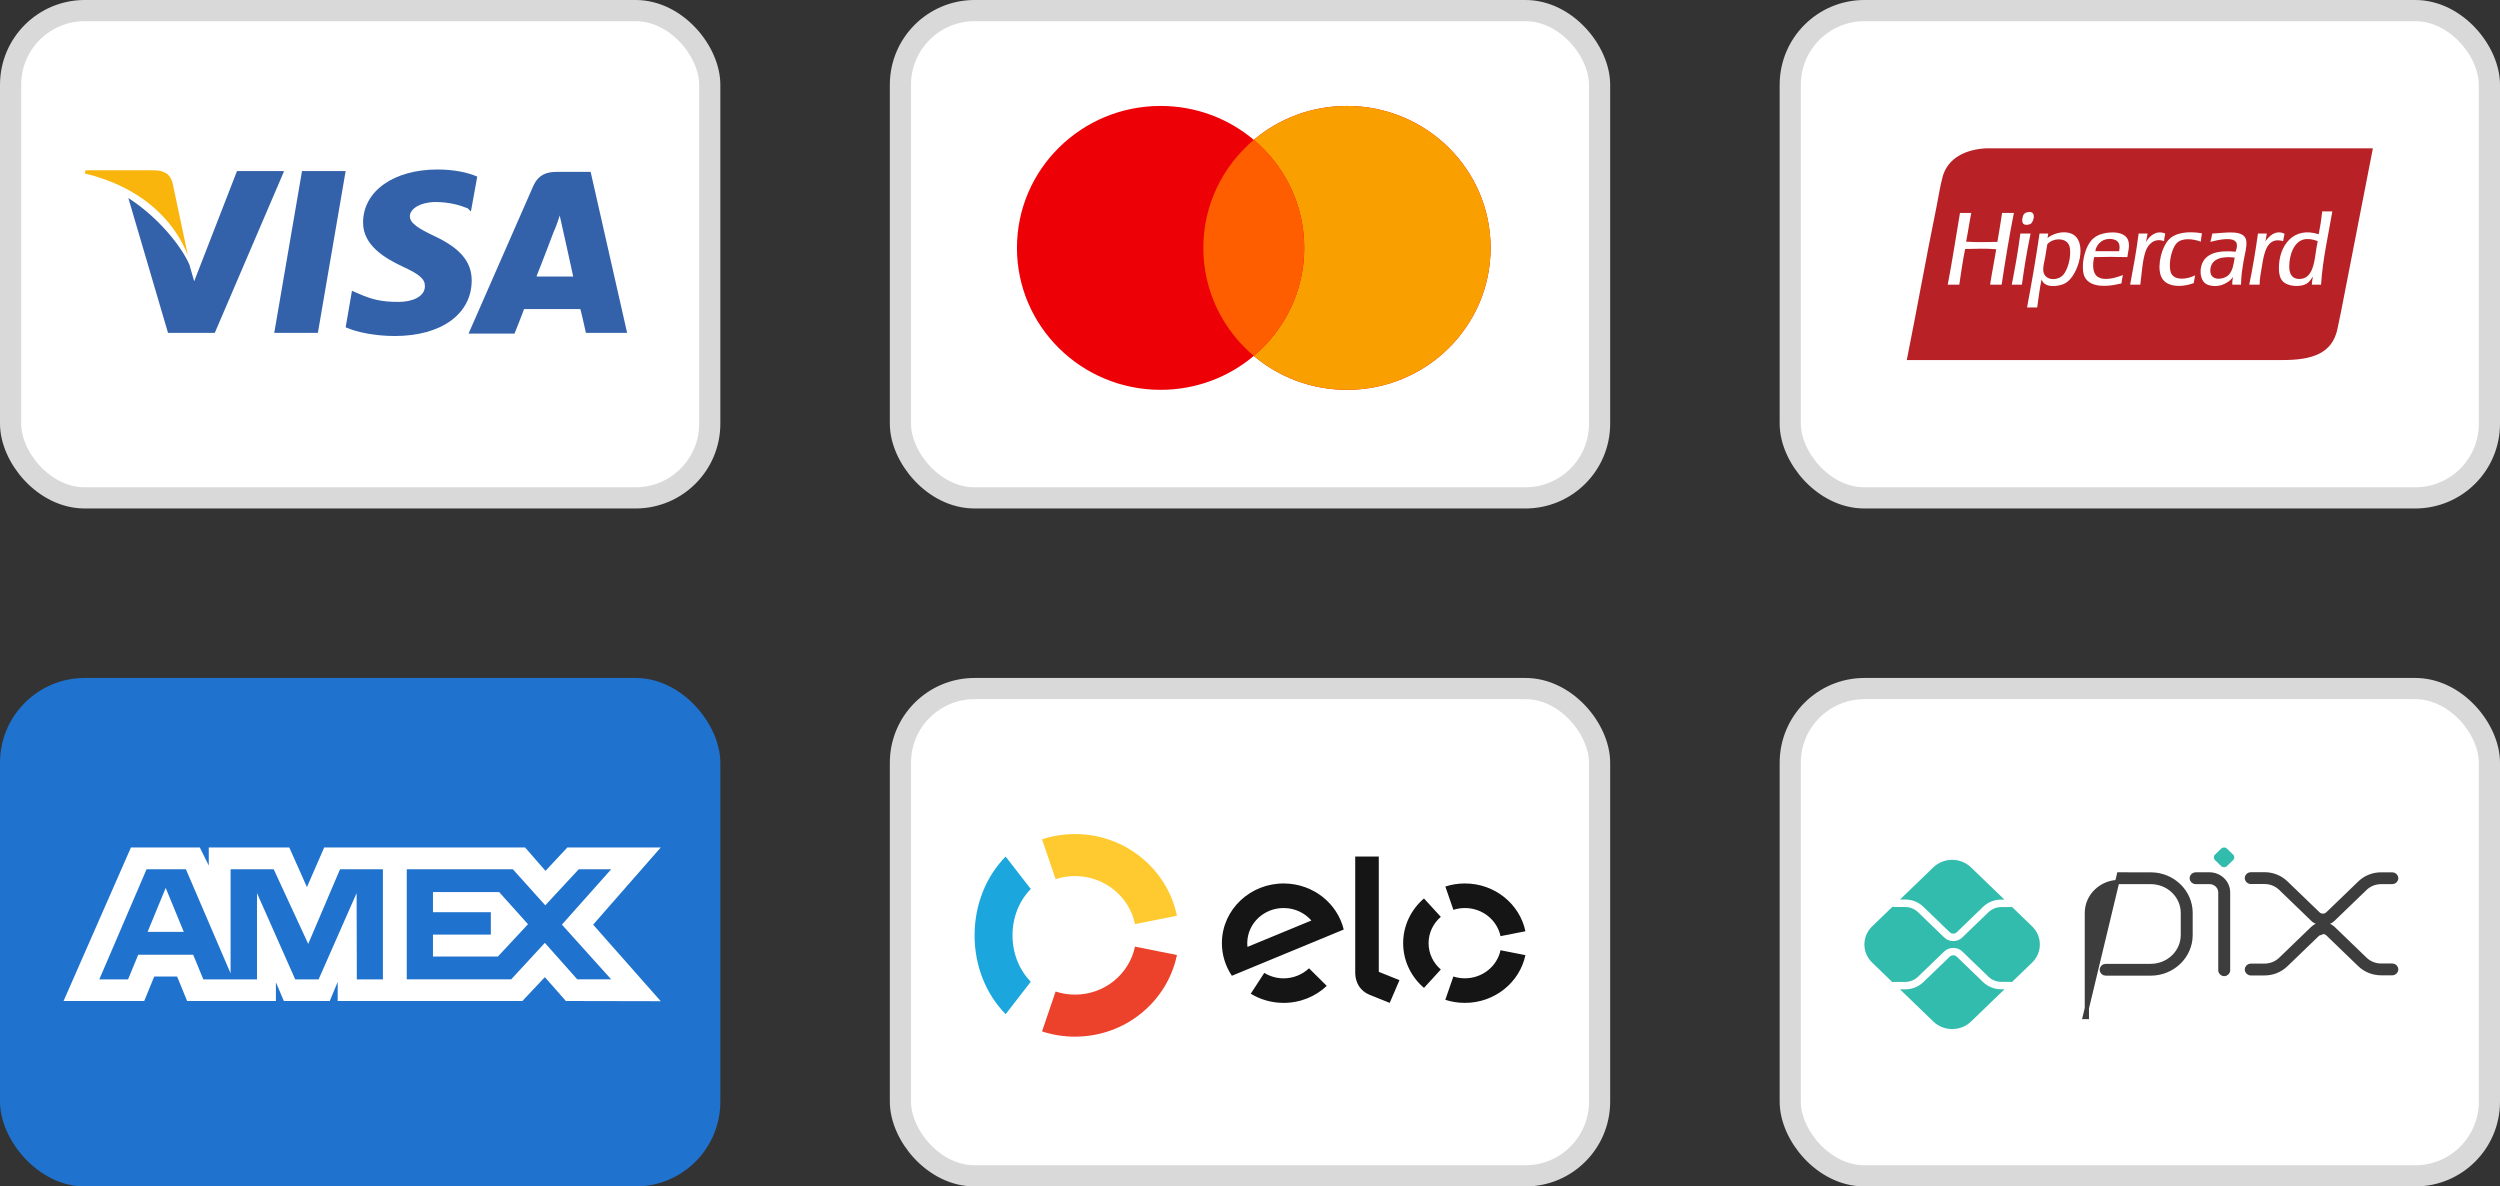
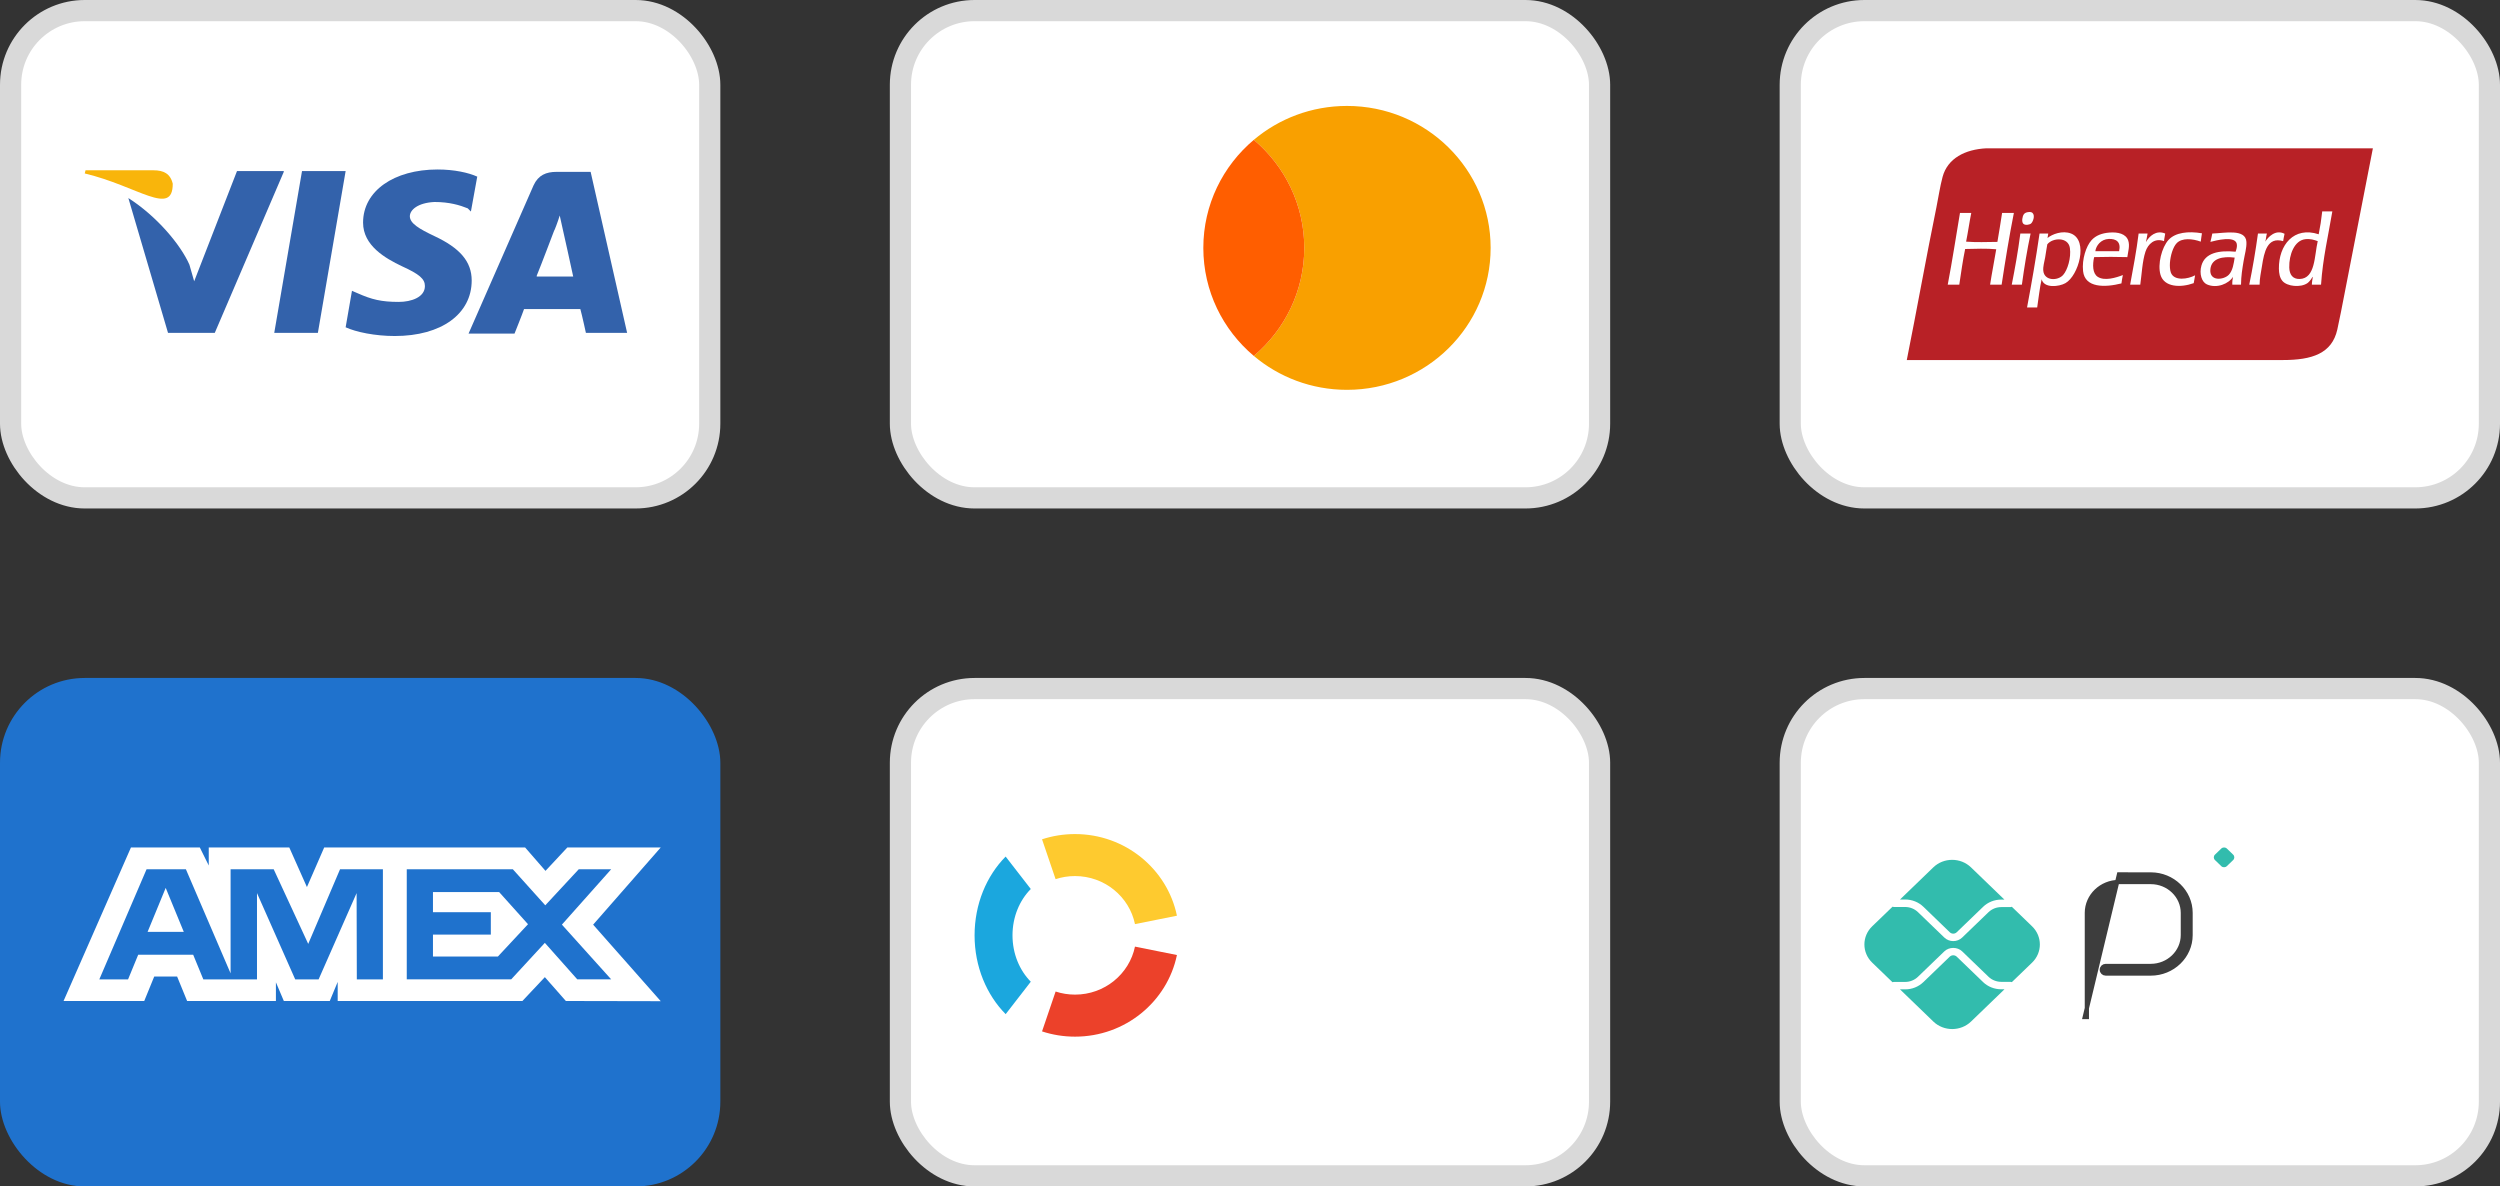
<svg xmlns="http://www.w3.org/2000/svg" width="118" height="56" viewBox="0 0 118 56" fill="none">
  <rect x="0" y="0" width="118" height="56" fill="#333333" stroke="none" />
  <g id="Group 159">
    <g id="Group 141">
      <rect id="BASE" x="42.5" y="0.5" width="33" height="23" rx="3.5" fill="white" stroke="#D9D9D9" />
      <g id="Mastercard">
-         <path id="Left" fill-rule="evenodd" clip-rule="evenodd" d="M59.179 16.799C57.995 17.797 56.459 18.4 54.781 18.4C51.036 18.4 48 15.4 48 11.7C48 8 51.036 5 54.781 5C56.459 5 57.995 5.603 59.179 6.601C60.363 5.603 61.899 5 63.577 5C67.322 5 70.358 8 70.358 11.7C70.358 15.4 67.322 18.4 63.577 18.4C61.899 18.4 60.363 17.797 59.179 16.799Z" fill="#ED0006" />
        <path id="Right" fill-rule="evenodd" clip-rule="evenodd" d="M59.179 16.799C60.637 15.571 61.561 13.742 61.561 11.7C61.561 9.658 60.637 7.829 59.179 6.601C60.363 5.603 61.899 5 63.577 5C67.322 5 70.358 8 70.358 11.7C70.358 15.4 67.322 18.4 63.577 18.4C61.899 18.4 60.363 17.797 59.179 16.799Z" fill="#F9A000" />
        <path id="Middle" fill-rule="evenodd" clip-rule="evenodd" d="M59.179 16.799C60.637 15.571 61.561 13.742 61.561 11.7C61.561 9.658 60.637 7.829 59.179 6.601C57.721 7.829 56.797 9.658 56.797 11.7C56.797 13.742 57.721 15.571 59.179 16.799Z" fill="#FF5E00" />
      </g>
    </g>
    <g id="Group 144">
      <rect id="BASE_2" x="42.5" y="32.5" width="33" height="23" rx="3.5" fill="white" stroke="#D9D9D9" />
      <g id="Elo">
        <path id="Elo_2" d="M49.824 41.496C50.112 41.401 50.42 41.35 50.74 41.35C52.137 41.35 53.303 42.324 53.571 43.618L55.551 43.221C55.097 41.023 53.115 39.368 50.74 39.368C50.196 39.368 49.672 39.455 49.184 39.615L49.824 41.496Z" fill="#FECA2F" />
        <path id="Elo_3" d="M47.467 47.868L48.653 46.337C48.124 45.801 47.79 45.02 47.79 44.148C47.79 43.278 48.123 42.496 48.653 41.961L47.466 40.43C46.567 41.34 46 42.668 46 44.148C46 45.629 46.568 46.958 47.467 47.868Z" fill="#1BA7DE" />
        <path id="Elo_4" d="M53.571 44.68C53.303 45.974 52.138 46.946 50.742 46.946C50.421 46.946 50.113 46.895 49.825 46.8L49.184 48.682C49.673 48.843 50.197 48.93 50.742 48.93C53.115 48.93 55.095 47.276 55.551 45.078L53.571 44.68Z" fill="#EC412A" />
-         <path id="Elo_5" fill-rule="evenodd" clip-rule="evenodd" d="M65.079 40.43V45.871L66.056 46.263L65.594 47.336L64.628 46.948C64.411 46.857 64.264 46.718 64.153 46.562C64.046 46.401 63.966 46.182 63.966 45.886V40.43H65.079ZM57.674 44.474C57.698 42.918 59.023 41.676 60.631 41.7C61.996 41.721 63.127 42.645 63.424 43.874L58.145 46.056C57.839 45.603 57.664 45.057 57.674 44.474ZM58.882 44.693C58.874 44.627 58.869 44.56 58.871 44.493C58.886 43.576 59.666 42.844 60.614 42.86C61.13 42.866 61.587 43.095 61.897 43.448L58.882 44.693ZM61.786 45.703C61.468 46.002 61.036 46.184 60.56 46.178C60.233 46.172 59.931 46.078 59.674 45.92L59.036 46.903C59.473 47.17 59.988 47.328 60.543 47.336C61.351 47.348 62.087 47.041 62.623 46.534L61.786 45.703ZM69.143 42.859C68.953 42.859 68.77 42.889 68.6 42.945L68.22 41.844C68.51 41.75 68.82 41.699 69.143 41.699C70.554 41.699 71.73 42.668 72 43.955L70.824 44.187C70.665 43.429 69.973 42.859 69.143 42.859ZM67.212 46.629L68.007 45.76C67.652 45.456 67.429 45.012 67.429 44.518C67.429 44.023 67.652 43.58 68.007 43.276L67.211 42.407C66.609 42.924 66.229 43.678 66.229 44.518C66.229 45.358 66.609 46.112 67.212 46.629ZM69.143 46.176C69.972 46.176 70.664 45.607 70.824 44.851L72 45.083C71.728 46.369 70.552 47.336 69.143 47.336C68.82 47.336 68.509 47.285 68.218 47.191L68.599 46.091C68.77 46.146 68.953 46.176 69.143 46.176Z" fill="#151515" />
      </g>
    </g>
    <g id="Group 147">
      <rect id="BASE_3" y="32" width="34" height="24" rx="4" fill="#1F72CD" />
      <path id="AMEX" fill-rule="evenodd" clip-rule="evenodd" d="M6.181 40L3 47.247H6.808L7.28 46.091H8.359L8.832 47.247H13.023V46.365L13.397 47.247H15.565L15.939 46.346V47.247H24.657L25.717 46.121L26.709 47.247L31.187 47.256L27.996 43.644L31.187 40H26.779L25.747 41.105L24.785 40H15.302L14.487 41.87L13.654 40H9.853V40.852L9.431 40H6.181ZM6.918 41.029H8.774L10.884 45.943V41.029H12.918L14.548 44.552L16.05 41.029H18.073V46.229H16.842L16.832 42.154L15.037 46.229H13.935L12.13 42.154V46.229H9.598L9.118 45.063H6.523L6.044 46.228H4.687L6.918 41.029ZM24.206 41.029H19.199V46.226H24.128L25.717 44.503L27.248 46.226H28.848L26.522 43.642L28.848 41.029H27.317L25.737 42.731L24.206 41.029ZM7.821 41.909L6.966 43.985H8.675L7.821 41.909ZM20.436 43.055V42.106V42.105H23.559L24.922 43.623L23.499 45.15H20.436V44.113H23.167V43.055H20.436Z" fill="white" />
    </g>
    <g id="Group 158">
      <rect id="BASE_4" x="0.5" y="0.5" width="33" height="23" rx="3.5" fill="white" stroke="#D9D9D9" />
      <g id="visa">
        <path id="Vector" d="M27.878 8.112H26.269C25.782 8.112 25.408 8.262 25.184 8.749L22.115 15.747H24.285C24.285 15.747 24.66 14.812 24.735 14.587C24.959 14.587 27.092 14.587 27.392 14.587C27.467 14.849 27.654 15.71 27.654 15.71H29.6L27.878 8.112ZM25.333 13.015C25.52 12.566 26.157 10.882 26.157 10.882C26.157 10.919 26.344 10.433 26.419 10.171L26.568 10.845C26.568 10.845 26.98 12.678 27.055 13.053H25.333V13.015Z" fill="#3362AB" />
        <path id="Vector_2" d="M22.264 13.24C22.264 14.812 20.842 15.86 18.634 15.86C17.698 15.86 16.8 15.672 16.314 15.448L16.613 13.726L16.875 13.839C17.549 14.138 17.998 14.25 18.821 14.25C19.42 14.25 20.056 14.026 20.056 13.502C20.056 13.165 19.794 12.94 18.971 12.566C18.185 12.192 17.137 11.593 17.137 10.508C17.137 9.011 18.596 8 20.655 8C21.441 8 22.115 8.15 22.526 8.337L22.227 9.984L22.077 9.834C21.703 9.684 21.216 9.534 20.505 9.534C19.719 9.572 19.345 9.909 19.345 10.208C19.345 10.545 19.794 10.807 20.505 11.144C21.703 11.705 22.264 12.341 22.264 13.24Z" fill="#3362AB" />
-         <path id="Vector_3" d="M4 8.187L4.037 8.038H7.256C7.705 8.038 8.042 8.187 8.154 8.674L8.866 12.042C8.154 10.246 6.508 8.786 4 8.187Z" fill="#F9B50B" />
+         <path id="Vector_3" d="M4 8.187L4.037 8.038H7.256C7.705 8.038 8.042 8.187 8.154 8.674C8.154 10.246 6.508 8.786 4 8.187Z" fill="#F9B50B" />
        <path id="Vector_4" d="M13.394 8.113L10.138 15.71H7.93L6.058 9.348C7.406 10.209 8.529 11.556 8.94 12.492L9.165 13.277L11.186 8.075H13.394V8.113Z" fill="#3362AB" />
        <path id="Vector_5" d="M14.255 8.075H16.314L15.004 15.71H12.945L14.255 8.075Z" fill="#3362AB" />
      </g>
    </g>
    <g id="Group 161">
      <rect id="BASE_5" x="84.5" y="0.5" width="33" height="23" rx="3.5" fill="white" stroke="#D9D9D9" />
      <g id="Group">
        <path id="Vector_6" d="M96.04 7H93.759C92.752 7.05 91.928 7.473 91.691 8.346C91.567 8.802 91.498 9.302 91.401 9.774C90.909 12.175 90.472 14.641 90 16.994H107.751C109.124 16.994 110.066 16.691 110.321 15.555C110.439 15.027 110.552 14.429 110.665 13.848C111.107 11.586 111.548 9.325 112 7H96.04Z" fill="#B82126" />
        <path id="Vector_7" d="M105.198 12.971C104.952 13.222 104.261 13.294 104.331 12.693C104.39 12.193 104.911 12.087 105.476 12.159C105.434 12.432 105.386 12.779 105.198 12.971ZM104.42 11.023C104.397 11.161 104.361 11.285 104.331 11.417C104.613 11.343 105.491 11.117 105.576 11.51C105.604 11.64 105.555 11.779 105.52 11.881C104.726 11.803 104.079 11.94 103.909 12.53C103.795 12.925 103.922 13.315 104.165 13.423C104.632 13.632 105.201 13.393 105.398 13.064C105.378 13.178 105.358 13.293 105.365 13.435H105.776C105.78 13.024 105.837 12.691 105.898 12.322C105.95 12.007 106.047 11.695 106.031 11.417C105.996 10.781 104.986 11.006 104.42 11.023ZM108.542 13.168C108.22 13.175 108.061 12.967 108.053 12.623C108.04 12.02 108.294 11.35 108.809 11.29C109.048 11.262 109.222 11.32 109.397 11.382C109.236 12.06 109.294 13.151 108.542 13.168ZM109.609 9.979C109.568 10.354 109.513 10.714 109.442 11.058C108.27 10.671 107.551 11.57 107.564 12.681C107.567 12.896 107.602 13.109 107.731 13.261C107.953 13.523 108.588 13.585 108.909 13.365C108.971 13.322 109.034 13.245 109.075 13.191C109.106 13.151 109.155 13.045 109.164 13.075C109.147 13.193 109.122 13.302 109.12 13.435H109.553C109.637 12.184 109.895 11.117 110.086 9.979H109.609ZM97.377 12.982C97.121 13.265 96.493 13.261 96.444 12.785C96.422 12.579 96.496 12.362 96.532 12.148C96.569 11.931 96.596 11.723 96.632 11.533C96.884 11.212 97.624 11.174 97.699 11.707C97.764 12.17 97.588 12.748 97.377 12.982ZM97.755 11.023C97.35 10.864 96.857 11.054 96.644 11.234C96.645 11.242 96.639 11.243 96.632 11.243C96.636 11.24 96.64 11.237 96.644 11.234C96.644 11.233 96.644 11.232 96.644 11.232C96.647 11.154 96.673 11.1 96.677 11.023H96.266C96.095 12.212 95.891 13.368 95.677 14.513H96.155C96.224 14.067 96.27 13.597 96.366 13.18C96.475 13.619 97.187 13.535 97.488 13.365C98.108 13.015 98.587 11.349 97.755 11.023ZM100.021 11.858H98.899C98.934 11.589 99.166 11.293 99.532 11.278C99.876 11.264 100.123 11.41 100.021 11.858ZM99.565 10.977C99.22 11.004 98.928 11.108 98.721 11.336C98.467 11.616 98.261 12.234 98.321 12.797C98.407 13.6 99.365 13.571 100.132 13.377C100.145 13.236 100.178 13.115 100.199 12.982C99.883 13.106 99.335 13.278 99.01 13.064C98.765 12.902 98.763 12.492 98.843 12.136C99.359 12.119 99.894 12.122 100.41 12.136C100.442 11.884 100.536 11.608 100.454 11.359C100.346 11.03 99.959 10.945 99.565 10.977ZM95.366 11.023C95.353 11.025 95.354 11.041 95.355 11.058C95.25 11.879 95.107 12.662 94.955 13.435H95.433C95.547 12.607 95.679 11.798 95.844 11.023H95.366ZM107.831 11.035C107.409 10.814 107.057 11.184 106.92 11.406C106.959 11.292 106.961 11.14 106.998 11.023H106.576C106.462 11.851 106.325 12.655 106.165 13.435H106.653C106.656 13.115 106.717 12.879 106.764 12.565C106.867 11.896 107.017 11.162 107.764 11.382C107.789 11.269 107.8 11.141 107.831 11.035ZM102.465 12.867C102.421 12.748 102.41 12.552 102.421 12.403C102.445 12.068 102.562 11.66 102.743 11.475C102.992 11.22 103.484 11.262 103.876 11.406C103.888 11.268 103.915 11.145 103.932 11.011C103.288 10.902 102.678 10.97 102.354 11.324C102.037 11.671 101.829 12.469 101.976 12.971C102.148 13.558 102.919 13.59 103.543 13.365C103.57 13.247 103.585 13.115 103.609 12.994C103.268 13.179 102.617 13.275 102.465 12.867ZM102.198 11.023C101.775 10.844 101.442 11.146 101.287 11.429C101.322 11.303 101.337 11.156 101.365 11.023H100.943C100.84 11.858 100.688 12.643 100.543 13.435H101.021C101.088 12.964 101.117 12.331 101.265 11.881C101.384 11.522 101.695 11.215 102.143 11.382C102.149 11.25 102.186 11.149 102.198 11.023ZM94.499 10.049C94.431 10.511 94.354 10.964 94.277 11.417C93.782 11.423 93.277 11.443 92.8 11.406C92.89 10.963 92.954 10.493 93.044 10.049H92.511C92.32 11.179 92.146 12.328 91.933 13.435H92.478C92.563 12.867 92.643 12.293 92.755 11.753C93.219 11.742 93.776 11.721 94.222 11.765C94.13 12.326 94.019 12.867 93.933 13.435H94.477C94.652 12.288 94.836 11.15 95.055 10.049H94.499ZM95.855 10.559C95.95 10.491 96.073 10.179 95.933 10.049C95.888 10.008 95.814 9.996 95.71 10.014C95.614 10.031 95.559 10.065 95.522 10.119C95.461 10.204 95.406 10.463 95.499 10.559C95.59 10.653 95.794 10.603 95.855 10.559Z" fill="white" />
      </g>
    </g>
    <g id="Group 743">
      <rect id="BASE_6" x="84.5" y="32.5" width="33" height="23" rx="3.5" fill="white" stroke="#D9D9D9" />
      <g id="Group 146">
        <g id="Group_2">
          <path id="Vector_8" d="M100.016 41.272H100.016L98.4 48.004H98.5V48.004V43.088C98.5 42.288 99.177 41.63 100.015 41.63C100.016 41.63 100.016 41.63 100.016 41.63L101.52 41.632C101.52 41.632 101.52 41.632 101.52 41.632C102.357 41.634 103.031 42.291 103.031 43.088V43.088V44.135C103.031 44.935 102.354 45.593 101.515 45.593H99.388C99.291 45.593 99.206 45.67 99.206 45.772C99.206 45.875 99.291 45.951 99.388 45.951H101.515H101.515C102.548 45.951 103.395 45.14 103.395 44.135V43.088C103.395 42.086 102.551 41.276 101.521 41.274L101.521 41.274L100.016 41.272Z" fill="#3D3D3D" stroke="#3D3D3D" stroke-width="0.2" />
        </g>
        <g id="Group_3">
-           <path id="Vector_9" d="M104.801 45.795C104.801 45.897 104.886 45.974 104.983 45.974C105.08 45.974 105.165 45.897 105.165 45.795V42.123C105.165 41.65 104.767 41.272 104.286 41.272H103.633C103.536 41.272 103.451 41.348 103.451 41.451C103.451 41.553 103.536 41.63 103.633 41.63H104.286C104.573 41.63 104.801 41.855 104.801 42.123V45.795Z" fill="#3D3D3D" stroke="#3D3D3D" stroke-width="0.2" />
-         </g>
+           </g>
        <path id="Vector_10" d="M104.843 40.881L104.547 40.595C104.473 40.524 104.473 40.409 104.547 40.339L104.843 40.053C104.916 39.982 105.036 39.982 105.109 40.053L105.405 40.339C105.478 40.409 105.478 40.524 105.405 40.595L105.108 40.881C105.034 40.952 104.915 40.952 104.842 40.881" fill="#32BCAD" />
        <g id="Group_4">
-           <path id="Vector_11" d="M107.899 41.673L107.899 41.673C107.627 41.411 107.266 41.267 106.884 41.267H106.884H106.884H106.884H106.884H106.884H106.884H106.884H106.884H106.884H106.884H106.884H106.884H106.884H106.884H106.884H106.884H106.884H106.884H106.884H106.884H106.884H106.884H106.884H106.884H106.884H106.884H106.884H106.884H106.884H106.884H106.884H106.884H106.884H106.884H106.884H106.884H106.884H106.884H106.884H106.884H106.884H106.884H106.884H106.884H106.884H106.884H106.884H106.884H106.884H106.884H106.884H106.884H106.884H106.884H106.884H106.884H106.884H106.884H106.884H106.884H106.884H106.884H106.884H106.884H106.884H106.884H106.884H106.884H106.884H106.884H106.884H106.884H106.884H106.884H106.884H106.884H106.884H106.884H106.884H106.884H106.884H106.884H106.884H106.884H106.884H106.884H106.884H106.884H106.884H106.884H106.884H106.884H106.884H106.884H106.884H106.884H106.884H106.884H106.884H106.884H106.884H106.884H106.884H106.884H106.884H106.884H106.884H106.884H106.884H106.884H106.884H106.884H106.884H106.884H106.884H106.884H106.884H106.884H106.884H106.884H106.884H106.884H106.884H106.884H106.884H106.884H106.884H106.884H106.884H106.884H106.884H106.884H106.884H106.884H106.884H106.884H106.884H106.884H106.884H106.884H106.884H106.884H106.884H106.884H106.884H106.884H106.884H106.884H106.884H106.884H106.884H106.884H106.884H106.884H106.884H106.884H106.884H106.884H106.884H106.884H106.884H106.884H106.884H106.884H106.884H106.884H106.884H106.884H106.884H106.884H106.884H106.884H106.884H106.884H106.884H106.884H106.884H106.884H106.884H106.884H106.884H106.884H106.884H106.884H106.884H106.884H106.884H106.884H106.884H106.884H106.884H106.884H106.884H106.884H106.884H106.884H106.884H106.884H106.884H106.884H106.884H106.884H106.884H106.884H106.884H106.884H106.884H106.884H106.884H106.884H106.884H106.884H106.884H106.884H106.884H106.884H106.884H106.884H106.884H106.884H106.884H106.884H106.884H106.884H106.884H106.884H106.884H106.884H106.884H106.884H106.884H106.884H106.884H106.884H106.884H106.884H106.884H106.884H106.884H106.884H106.884H106.884H106.884H106.884H106.884H106.884H106.884H106.884H106.884H106.884H106.884H106.884H106.884H106.884H106.884H106.884H106.884H106.884H106.884H106.884H106.884H106.884H106.884H106.884H106.884H106.884H106.884H106.884H106.884H106.884H106.884H106.884H106.884H106.884H106.884H106.884H106.884H106.884H106.884H106.884H106.884H106.884H106.884H106.884H106.884H106.884H106.884H106.884H106.884H106.884H106.884H106.884H106.884H106.884H106.884H106.884H106.884H106.884H106.884H106.884H106.884H106.884H106.884H106.884H106.884H106.884H106.884H106.884H106.884H106.884H106.884H106.884H106.884H106.884H106.884H106.884H106.884H106.884H106.884H106.884H106.884H106.884H106.884H106.884H106.884H106.884H106.884H106.884H106.884H106.884H106.884H106.884H106.884H106.884H106.884H106.884H106.884H106.884H106.884H106.884H106.884H106.884H106.884H106.884H106.884H106.884H106.884H106.884H106.884H106.884H106.884H106.884H106.884H106.884H106.884H106.884H106.884H106.883H106.883H106.883H106.883H106.883H106.883H106.883H106.883H106.883H106.883H106.883H106.883H106.883H106.883H106.883H106.883H106.883H106.883H106.883H106.883H106.883H106.883H106.883H106.883H106.883H106.883H106.883H106.883H106.883H106.883H106.883H106.883H106.883H106.883H106.883H106.883H106.883H106.883H106.883H106.883H106.883H106.883H106.883H106.883H106.883H106.883H106.883H106.883H106.883H106.883H106.883H106.883H106.883H106.883H106.883H106.883H106.883H106.883H106.883H106.883H106.883H106.883H106.883H106.883H106.883H106.883H106.883H106.883H106.883H106.883H106.883H106.883H106.883H106.883H106.883H106.883H106.883H106.883H106.883H106.883H106.883H106.883H106.883H106.883H106.883H106.883H106.883H106.883H106.883H106.883H106.883H106.883H106.883H106.883H106.883H106.883H106.883H106.883H106.883H106.883H106.883H106.883H106.236C106.139 41.267 106.054 41.344 106.054 41.446C106.054 41.549 106.139 41.626 106.236 41.626H106.883H106.883H106.883H106.883H106.883H106.883H106.883H106.883H106.883H106.883H106.883H106.883H106.883H106.883H106.883H106.883H106.883H106.883H106.883H106.883H106.883H106.883H106.883H106.883H106.883H106.883H106.883H106.883H106.883H106.883H106.883H106.883H106.883H106.883H106.883H106.883H106.883H106.883H106.883H106.883H106.883H106.883H106.883H106.883H106.883H106.883H106.883H106.883H106.883H106.883H106.883H106.883H106.883H106.883H106.883H106.883H106.883H106.883H106.883H106.883H106.883H106.883H106.883H106.883H106.883H106.883H106.883H106.883H106.883H106.883H106.883H106.883H106.883H106.883H106.883H106.883H106.883H106.883H106.883H106.883H106.883H106.883H106.883H106.883H106.883H106.883H106.883H106.883H106.883H106.883H106.883H106.883H106.883H106.883H106.883H106.883H106.883H106.883H106.883H106.883H106.883H106.883H106.883H106.883H106.883H106.883H106.883H106.883H106.883H106.883H106.883H106.883H106.883H106.883H106.883H106.883H106.883H106.883H106.883H106.883H106.883H106.883H106.883H106.883H106.883H106.883H106.883H106.884H106.884H106.884H106.884H106.884H106.884H106.884H106.884H106.884H106.884H106.884H106.884H106.884H106.884H106.884H106.884H106.884H106.884H106.884H106.884H106.884H106.884H106.884H106.884H106.884H106.884H106.884H106.884H106.884H106.884H106.884H106.884H106.884H106.884H106.884H106.884H106.884H106.884H106.884H106.884H106.884H106.884H106.884H106.884H106.884H106.884H106.884H106.884H106.884H106.884H106.884H106.884H106.884H106.884H106.884H106.884H106.884H106.884H106.884H106.884H106.884H106.884H106.884H106.884H106.884H106.884H106.884H106.884H106.884H106.884H106.884H106.884H106.884H106.884H106.884H106.884H106.884H106.884H106.884H106.884H106.884H106.884H106.884H106.884H106.884H106.884H106.884H106.884H106.884H106.884H106.884H106.884H106.884H106.884H106.884H106.884H106.884H106.884H106.884H106.884H106.884H106.884H106.884H106.884H106.884H106.884H106.884H106.884H106.884H106.884H106.884H106.884H106.884H106.884H106.884H106.884H106.884H106.884H106.884H106.884H106.884H106.884H106.884H106.884H106.884H106.884H106.884H106.884H106.884H106.884H106.884H106.884H106.884H106.884H106.884H106.884H106.884H106.884H106.884H106.884H106.884H106.884H106.884H106.884H106.884H106.884H106.884H106.884H106.884H106.884H106.884H106.884H106.884H106.884H106.884H106.884H106.884H106.884H106.884H106.884H106.884H106.884H106.884H106.884H106.884H106.884H106.884H106.884H106.884H106.884H106.884H106.884H106.884H106.884H106.884H106.884H106.884H106.884H106.884H106.884H106.884H106.884H106.884H106.884H106.884H106.884H106.884H106.884H106.884H106.884H106.884H106.884H106.884H106.884H106.884H106.884H106.884H106.884H106.884H106.884H106.884H106.884H106.884H106.884H106.884H106.884H106.884H106.884H106.884H106.884H106.884H106.884H106.884H106.884H106.884H106.884H106.884H106.884H106.884H106.884H106.884H106.884H106.884H106.884H106.884H106.884H106.884H106.884H106.884H106.884H106.884H106.884H106.884H106.884H106.884H106.884H106.884H106.884H106.884H106.884H106.884H106.884H106.884H106.884H106.884H106.884H106.884H106.884H106.884H106.884H106.884H106.884H106.884H106.884H106.884H106.884H106.884H106.884H106.884H106.884H106.884H106.884H106.884H106.884H106.884H106.884H106.884H106.884H106.884H106.884H106.884H106.884H106.884H106.884H106.884H106.884H106.884H106.884H106.884H106.884H106.884H106.884H106.884H106.884H106.884H106.884H106.884H106.884H106.884H106.884H106.884H106.884H106.884H106.884H106.884H106.884H106.884H106.884H106.884H106.884H106.884H106.884H106.884H106.884H106.884H106.884H106.884H106.884H106.884H106.884H106.884H106.884H106.884H106.884H106.884H106.884H106.884H106.884H106.884H106.884H106.884H106.884H106.884H106.884H106.884H106.884H106.884H106.884H106.884H106.884H106.884H106.884H106.884H106.884H106.884H106.884H106.884H106.884H106.884H106.884H106.884H106.884H106.884H106.884H106.884H106.884H106.884H106.884H106.884H106.884H106.884H106.884H106.884H106.884H106.884H106.884H106.884H106.884H106.884H106.884H106.884H106.884H106.884H106.884H106.884H106.884H106.884H106.884H106.884H106.884H106.884H106.884H106.884H106.884H106.884H106.884H106.884H106.884H106.884H106.884H106.884H106.884H106.884H106.884H106.884H106.884C107.172 41.626 107.441 41.733 107.644 41.929L109.158 43.389L109.227 43.317L109.158 43.389L109.158 43.389C109.292 43.518 109.467 43.582 109.641 43.582C109.814 43.582 109.989 43.519 110.122 43.39L110.123 43.389L110.123 43.389L111.631 41.934C111.834 41.739 112.103 41.631 112.391 41.631H112.391H112.391H112.391H112.391H112.391H112.391H112.391H112.391H112.391H112.391H112.391H112.391H112.391H112.391H112.391H112.391H112.391H112.391H112.391H112.391H112.391H112.391H112.391H112.391H112.391H112.391H112.391H112.391H112.391H112.391H112.391H112.391H112.391H112.391H112.391H112.391H112.391H112.391H112.391H112.391H112.391H112.391H112.391H112.391H112.391H112.391H112.391H112.391H112.391H112.391H112.391H112.391H112.391H112.391H112.391H112.391H112.391H112.391H112.391H112.391H112.391H112.391H112.391H112.391H112.391H112.391H112.391H112.391H112.391H112.391H112.391H112.391H112.391H112.391H112.391H112.391H112.391H112.391H112.391H112.391H112.391H112.391H112.391H112.391H112.391H112.391H112.391H112.391H112.391H112.391H112.391H112.391H112.391H112.391H112.391H112.391H112.391H112.391H112.391H112.391H112.391H112.391H112.391H112.391H112.391H112.391H112.391H112.391H112.391H112.391H112.391H112.391H112.391H112.391H112.391H112.391H112.391H112.391H112.392H112.392H112.392H112.392H112.392H112.392H112.392H112.392H112.392H112.392H112.392H112.392H112.392H112.392H112.392H112.392H112.392H112.392H112.392H112.392H112.392H112.392H112.392H112.392H112.392H112.392H112.392H112.392H112.392H112.392H112.392H112.392H112.392H112.392H112.392H112.392H112.392H112.392H112.392H112.392H112.392H112.392H112.392H112.392H112.392H112.392H112.392H112.392H112.392H112.392H112.392H112.392H112.918C113.015 41.631 113.1 41.555 113.1 41.452C113.1 41.35 113.015 41.273 112.918 41.273H112.392H112.392H112.392H112.392H112.392H112.392H112.392H112.392H112.392H112.392H112.392H112.392H112.392H112.392H112.392H112.392H112.392H112.392H112.392H112.392H112.392H112.392H112.392H112.392H112.392H112.392H112.392H112.392H112.392H112.392H112.392H112.392H112.392H112.392H112.392H112.392H112.392H112.392H112.392H112.392H112.392H112.392H112.392H112.392H112.392H112.392H112.392H112.392H112.392H112.392H112.392H112.392H112.392H112.391H112.391H112.391H112.391H112.391H112.391H112.391H112.391H112.391H112.391H112.391H112.391H112.391H112.391H112.391H112.391H112.391H112.391H112.391H112.391H112.391H112.391H112.391H112.391H112.391H112.391H112.391H112.391H112.391H112.391H112.391H112.391H112.391H112.391H112.391H112.391H112.391H112.391H112.391H112.391H112.391H112.391H112.391H112.391H112.391H112.391H112.391H112.391H112.391H112.391H112.391H112.391H112.391H112.391H112.391H112.391H112.391H112.391H112.391H112.391H112.391H112.391H112.391H112.391H112.391H112.391H112.391H112.391H112.391H112.391H112.391H112.391H112.391H112.391H112.391H112.391H112.391H112.391H112.391H112.391H112.391H112.391H112.391H112.391H112.391H112.391H112.391H112.391H112.391H112.391H112.391H112.391H112.391H112.391H112.391H112.391H112.391H112.391H112.391H112.391H112.391H112.391H112.391H112.391H112.391H112.391H112.391H112.391H112.391H112.391H112.391H112.391H112.391H112.391H112.391H112.391H112.391H112.391C112.009 41.273 111.648 41.417 111.377 41.679C111.377 41.679 111.377 41.679 111.377 41.679L109.869 43.133L109.869 43.133L109.868 43.134C109.868 43.134 109.868 43.134 109.868 43.134C109.743 43.254 109.538 43.254 109.413 43.133L107.899 41.673Z" fill="#3D3D3D" stroke="#3D3D3D" stroke-width="0.2" />
-         </g>
+           </g>
        <g id="Group_5">
-           <path id="Vector_12" d="M110.123 43.819L110.123 43.819L111.632 45.274C111.834 45.469 112.104 45.577 112.391 45.577H112.392H112.918C113.015 45.577 113.1 45.654 113.1 45.756C113.1 45.858 113.015 45.935 112.918 45.935H112.392H112.392H112.392H112.392H112.392H112.392H112.392H112.392H112.392H112.392H112.392H112.392H112.392H112.392H112.392H112.392H112.392H112.392H112.392H112.392H112.392H112.392H112.392H112.392H112.392H112.392H112.392H112.392H112.392H112.392H112.392H112.392H112.392H112.392H112.392H112.392H112.392H112.392H112.392H112.392H112.392H112.392H112.392H112.392H112.392H112.392H112.392H112.392H112.392H112.392H112.392H112.392H112.392H112.392H112.392H112.392H112.392H112.392H112.392H112.392H112.391H112.391H112.391H112.391H112.391H112.391H112.391H112.391H112.391H112.391H112.391H112.391H112.391H112.391H112.391H112.391H112.391H112.391H112.391H112.391H112.391H112.391H112.391H112.391H112.391H112.391H112.391H112.391H112.391H112.391H112.391H112.391H112.391H112.391H112.391H112.391H112.391H112.391H112.391H112.391H112.391H112.391H112.391H112.391H112.391H112.391H112.391H112.391H112.391H112.391H112.391H112.391H112.391H112.391H112.391H112.391H112.391H112.391H112.391H112.391H112.391H112.391H112.391H112.391H112.391C112.009 45.935 111.648 45.791 111.376 45.53L111.376 45.53L109.868 44.075C109.743 43.954 109.538 43.954 109.412 44.075L110.123 43.819ZM110.123 43.819C109.856 43.562 109.424 43.562 109.158 43.819L107.644 45.279C107.644 45.279 107.644 45.279 107.644 45.279C107.644 45.279 107.644 45.279 107.644 45.279C107.441 45.474 107.172 45.582 106.884 45.582H106.883H106.236C106.139 45.582 106.054 45.659 106.054 45.761C106.054 45.864 106.139 45.941 106.236 45.941H106.883H106.883H106.883H106.883H106.883H106.883H106.883H106.883H106.883H106.883H106.883H106.883H106.883H106.883H106.883H106.883H106.883H106.883H106.883H106.883H106.883H106.883H106.883H106.883H106.883H106.883H106.883H106.883H106.883H106.883H106.883H106.883H106.883H106.883H106.883H106.883H106.883H106.883H106.883H106.883H106.883H106.883H106.883H106.883H106.883H106.883H106.883H106.883H106.883H106.883H106.883H106.884H106.884H106.884H106.884H106.884H106.884H106.884H106.884H106.884H106.884H106.884H106.884H106.884H106.884H106.884H106.884H106.884H106.884H106.884H106.884H106.884H106.884H106.884H106.884H106.884H106.884H106.884H106.884H106.884H106.884H106.884H106.884H106.884H106.884H106.884H106.884H106.884H106.884H106.884H106.884H106.884H106.884H106.884H106.884H106.884H106.884H106.884H106.884H106.884H106.884H106.884H106.884H106.884H106.884H106.884H106.884H106.884H106.884H106.884H106.884H106.884H106.884H106.884H106.884H106.884H106.884H106.884H106.884H106.884H106.884H106.884H106.884H106.884H106.884H106.884H106.884H106.884H106.884H106.884H106.884H106.884H106.884H106.884H106.884H106.884H106.884H106.884H106.884H106.884H106.884H106.884H106.884H106.884H106.884H106.884H106.884H106.884H106.884H106.884H106.884H106.884H106.884H106.884H106.884H106.884H106.884H106.884H106.884H106.884H106.884H106.884H106.884H106.884H106.884H106.884H106.884H106.884H106.884H106.884H106.884H106.884H106.884H106.884H106.884H106.884H106.884H106.884H106.884H106.884H106.884H106.884H106.884H106.884H106.884H106.884H106.884H106.884H106.884H106.884H106.884H106.884H106.884H106.884H106.884H106.884H106.884H106.884H106.884H106.884H106.884H106.884H106.884H106.884H106.884C107.266 45.941 107.627 45.797 107.898 45.535L109.412 44.075L110.123 43.819Z" fill="#3D3D3D" stroke="#3D3D3D" stroke-width="0.2" />
-         </g>
+           </g>
        <path id="Vector_13" d="M94.459 46.694C94.136 46.695 93.826 46.572 93.599 46.352L92.356 45.153C92.265 45.068 92.121 45.068 92.03 45.153L90.783 46.355C90.555 46.575 90.246 46.699 89.923 46.698H89.68L91.254 48.217C91.746 48.69 92.542 48.69 93.033 48.217L94.611 46.695L94.459 46.694Z" fill="#32BCAD" />
        <path id="Vector_14" d="M89.923 42.457C90.246 42.456 90.556 42.58 90.784 42.8L92.03 44.003C92.12 44.09 92.266 44.09 92.356 44.003L93.599 42.805C93.826 42.584 94.136 42.46 94.459 42.461H94.608L93.031 40.94C92.54 40.466 91.743 40.466 91.252 40.94L91.252 40.94L89.68 42.457H89.923Z" fill="#32BCAD" />
        <path id="Vector_15" d="M95.913 43.721L94.96 42.801C94.938 42.81 94.915 42.814 94.892 42.815H94.459C94.233 42.815 94.017 42.902 93.857 43.055L92.615 44.252C92.382 44.476 92.005 44.476 91.772 44.252L90.525 43.05C90.365 42.897 90.149 42.81 89.923 42.81H89.391C89.369 42.809 89.348 42.805 89.327 42.797L88.368 43.721C87.877 44.195 87.877 44.962 88.368 45.437L89.325 46.36C89.346 46.352 89.367 46.348 89.389 46.347H89.923C90.149 46.347 90.365 46.26 90.525 46.107L91.772 44.905C91.997 44.687 92.39 44.687 92.615 44.905L93.857 46.102C94.017 46.256 94.233 46.342 94.459 46.343H94.892C94.915 46.343 94.938 46.347 94.96 46.356L95.913 45.437C96.404 44.963 96.404 44.195 95.913 43.721C95.913 43.721 95.913 43.721 95.913 43.721Z" fill="#32BCAD" />
      </g>
    </g>
  </g>
</svg>